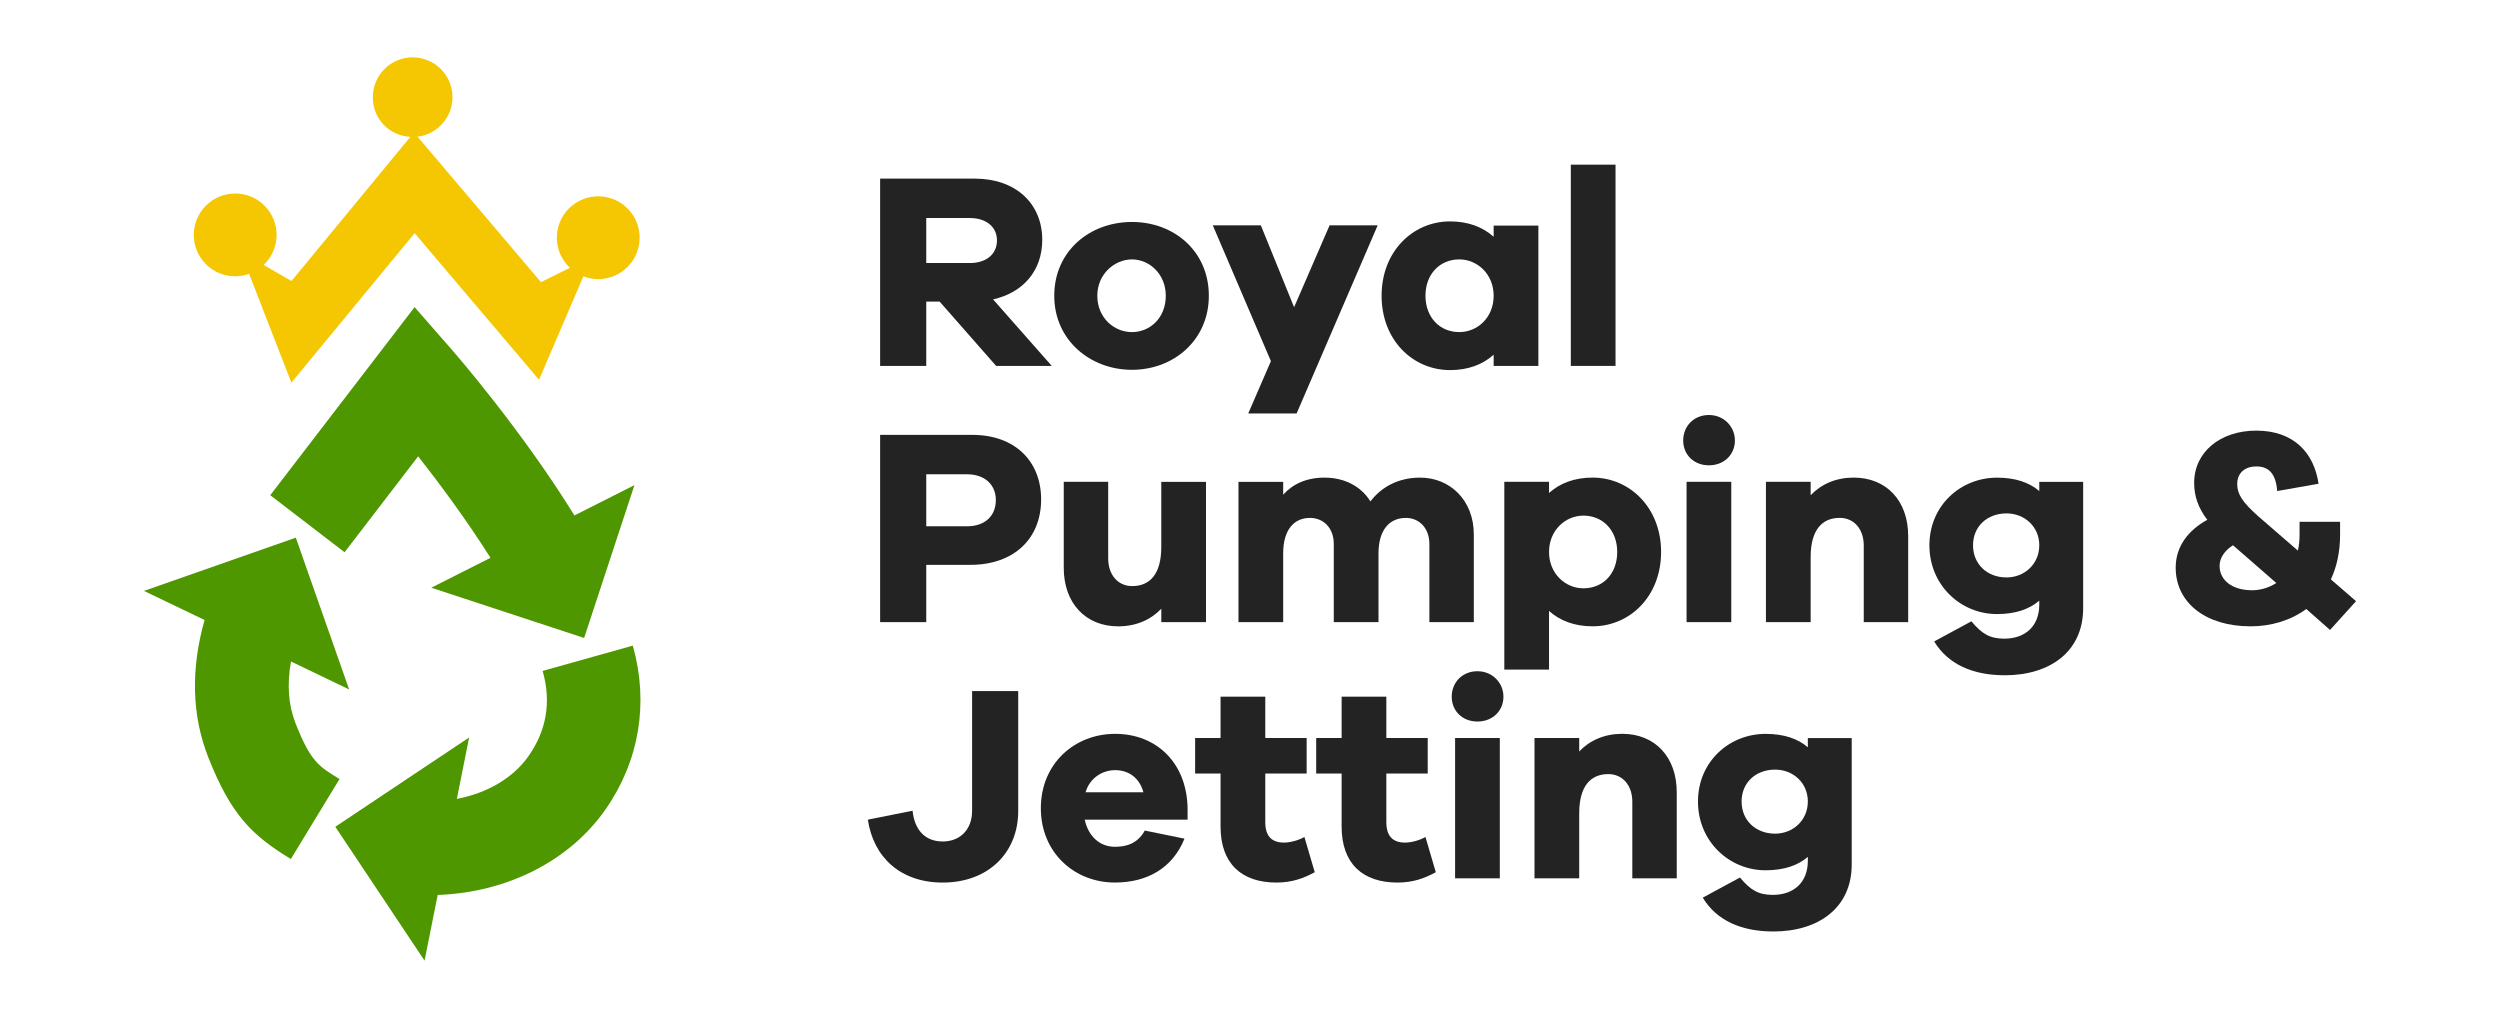
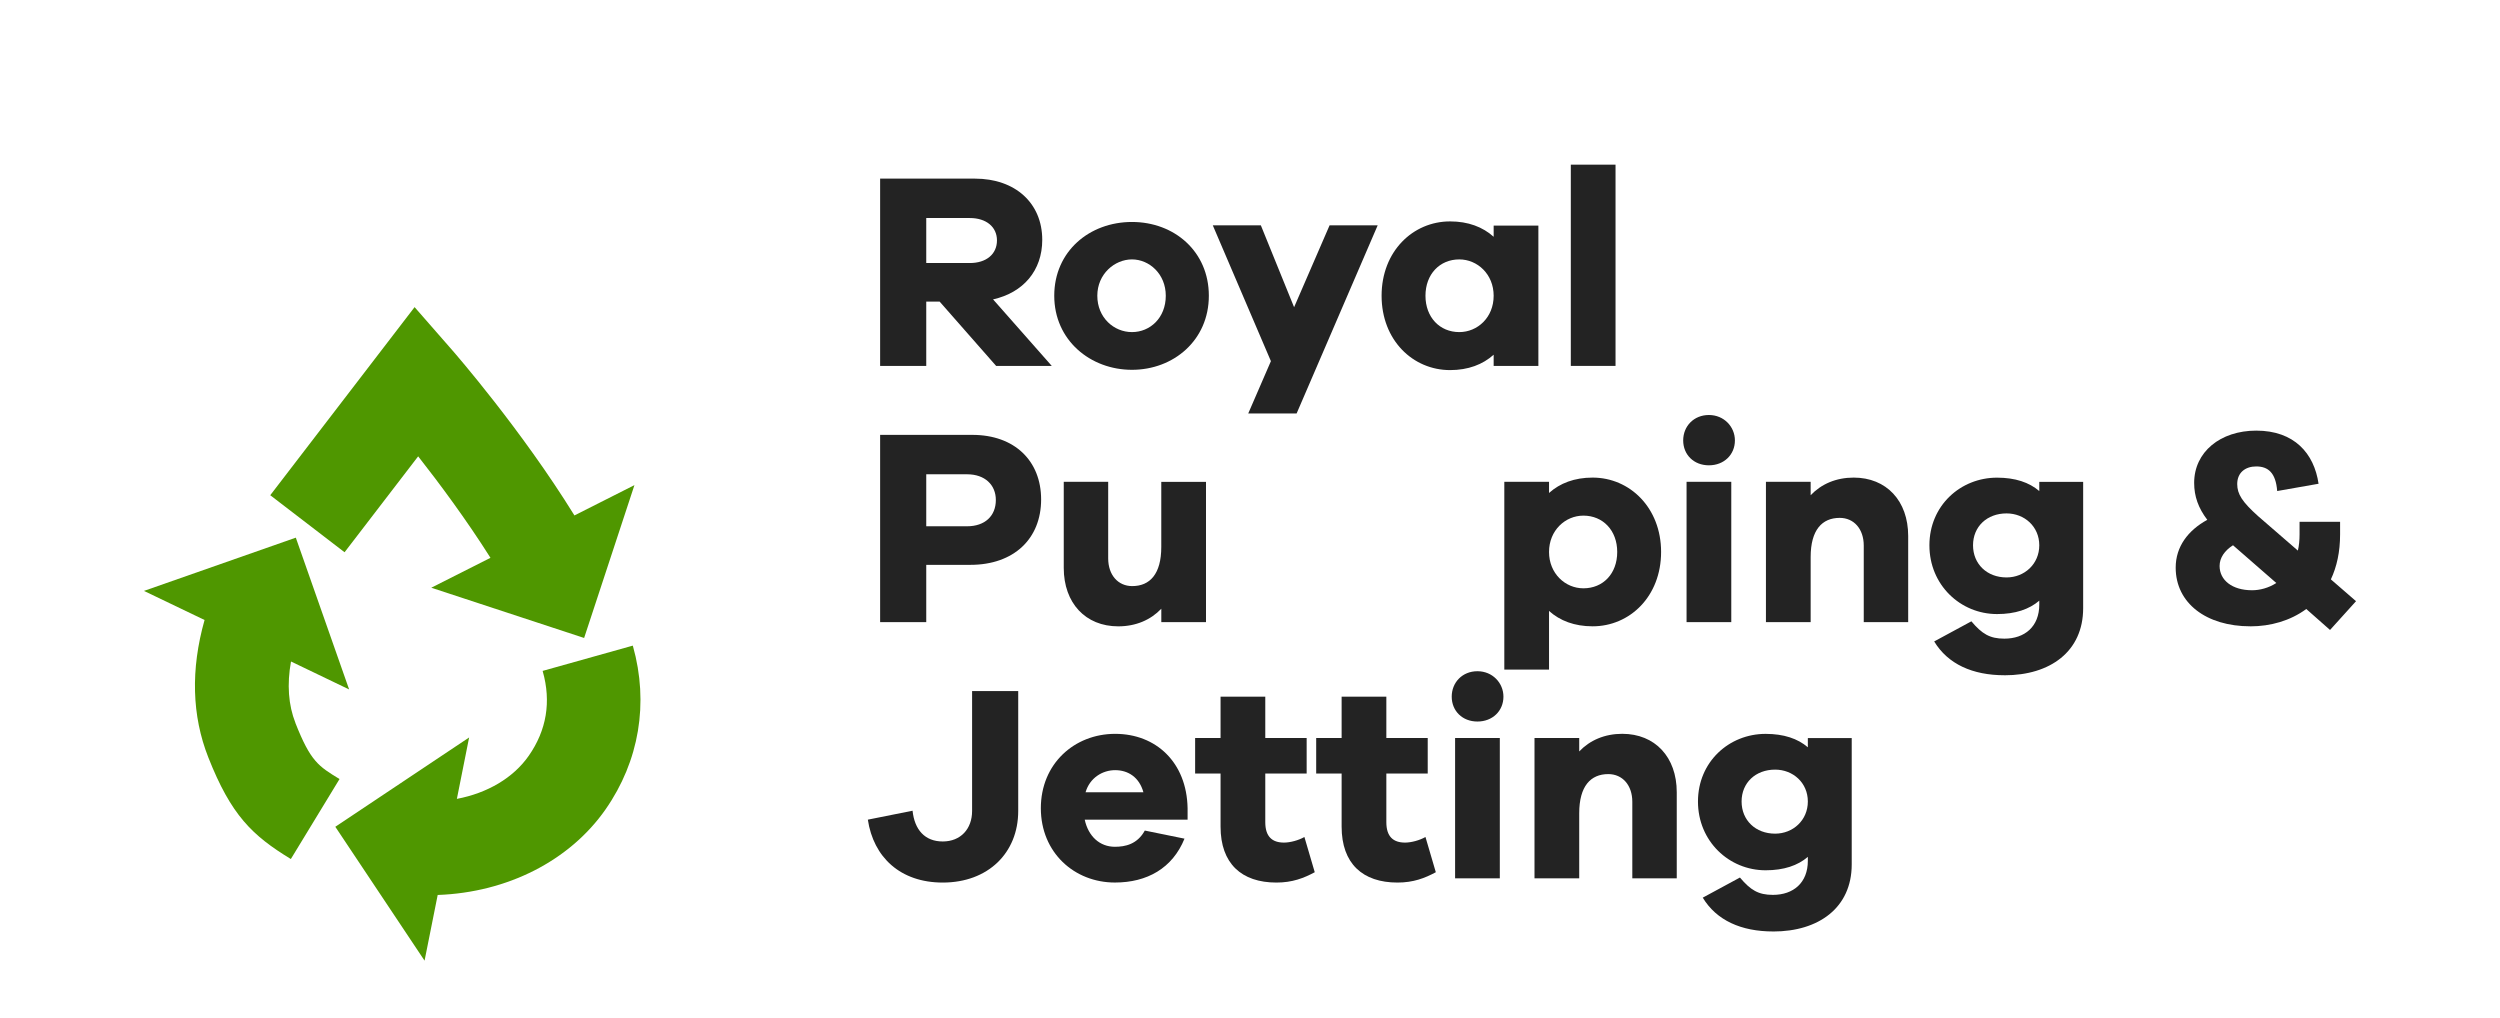
<svg xmlns="http://www.w3.org/2000/svg" id="Capa_1" viewBox="0 0 800 325.74">
  <g>
    <path d="M300.69,96.52h-4.29v20.57h-14.76V57.16h30.32c12.97,0,21.56,7.87,21.56,19.59,0,9.84-6.08,16.9-15.74,19.05l18.78,21.29h-17.8l-18.07-20.57Zm18.34-19.59c0-4.29-3.4-7.16-8.68-7.16h-13.95v14.4h13.95c5.28,0,8.68-2.86,8.68-7.25Z" style="fill:#232323;" />
    <path d="M386.83,94.64c0,14.22-11.27,23.7-24.6,23.7s-24.87-9.48-24.87-23.7,11.27-23.61,24.87-23.61,24.6,9.48,24.6,23.61Zm-13.78,0c0-6.98-5.28-11.63-10.82-11.63s-11.09,4.65-11.09,11.63,5.28,11.63,11.09,11.63,10.82-4.56,10.82-11.63Z" style="fill:#232323;" />
    <path d="M399.44,132.3l7.25-16.73-18.6-43.47h15.38l10.64,26.21,11.36-26.21h15.39l-25.94,60.2h-15.47Z" style="fill:#232323;" />
    <path d="M477.97,117.09v-3.58c-3.49,3.13-8.14,4.92-13.95,4.92-11.9,0-21.91-9.57-21.91-23.79s10.02-23.79,21.91-23.79c5.82,0,10.47,1.79,13.95,4.92v-3.58h14.31v44.9h-14.31Zm0-22.45c0-6.89-5.19-11.63-11-11.63-6.26,0-10.82,4.74-10.82,11.63s4.56,11.63,10.82,11.63c5.81,0,11-4.65,11-11.63Z" style="fill:#232323;" />
    <path d="M502.66,52.69h14.31V117.09h-14.31V52.69Z" style="fill:#232323;" />
    <path d="M333.16,159.82c0,12.61-8.76,20.93-22.63,20.93h-14.13v18.34h-14.76v-59.93h29.52c13.51,0,22,8.32,22,20.66Zm-14.49,.18c0-4.83-3.49-8.23-9.21-8.23h-13.06v16.64h13.06c5.72,0,9.21-3.31,9.21-8.41Z" style="fill:#232323;" />
    <path d="M371.62,199.08v-4.29c-3.4,3.58-8.14,5.64-13.78,5.64-10.46,0-17.44-7.43-17.44-18.7v-27.55h14.22v24.51c0,5.28,3.13,8.86,7.69,8.86,5.64,0,9.3-3.85,9.3-12.52v-20.84h14.31v44.9h-14.31Z" style="fill:#232323;" />
-     <path d="M471.62,171v28.09h-14.22v-25.04c0-5.1-3.31-8.32-7.51-8.32-5.28,0-8.77,3.85-8.77,11.36v22h-14.31v-25.04c0-5.1-3.31-8.32-7.6-8.32-5.19,0-8.59,3.85-8.59,11.36v22h-14.31v-44.9h14.31v4.11c3.04-3.4,7.42-5.46,13.24-5.46,6.26,0,11.63,2.68,14.67,7.6,3.58-4.65,8.95-7.6,15.92-7.6,9.57,0,17.17,7.25,17.17,18.16Z" style="fill:#232323;" />
    <path d="M531.55,176.63c0,14.22-10.02,23.79-21.91,23.79-5.81,0-10.47-1.79-13.95-4.92v18.78h-14.31v-60.11h14.31v3.58c3.49-3.13,8.14-4.92,13.95-4.92,11.9,0,21.91,9.66,21.91,23.79Zm-14.04,0c0-6.89-4.56-11.63-10.82-11.63-5.82,0-11,4.74-11,11.63s5.19,11.63,11,11.63c6.26,0,10.82-4.65,10.82-11.63Z" style="fill:#232323;" />
    <path d="M555.17,140.94c0,4.56-3.49,7.96-8.32,7.96s-8.23-3.4-8.23-7.96,3.4-8.14,8.23-8.14,8.32,3.76,8.32,8.14Zm-15.47,13.24h14.31v44.9h-14.31v-44.9Z" style="fill:#232323;" />
    <path d="M610.62,171.53v27.55h-14.22v-24.51c0-5.28-3.13-8.85-7.69-8.85-5.64,0-9.3,3.85-9.3,12.52v20.84h-14.31v-44.9h14.31v4.29c3.4-3.58,8.14-5.64,13.77-5.64,10.47,0,17.44,7.42,17.44,18.69Z" style="fill:#232323;" />
    <path d="M641.48,216.08c-10.29,0-18.16-3.58-22.54-10.82l11.9-6.44c3.4,4.03,5.9,5.55,10.55,5.55,6.53,0,11.18-3.85,11.18-10.91v-1.25c-3.22,2.77-7.69,4.29-13.51,4.29-11.72,0-21.65-9.3-21.65-22s9.93-21.65,21.65-21.65c5.82,0,10.29,1.52,13.51,4.29v-2.95h14.04v40.43c0,13.86-10.56,21.47-25.14,21.47Zm11.09-41.59c0-5.99-4.74-10.2-10.47-10.2-6.26,0-10.73,4.2-10.73,10.2s4.47,10.29,10.73,10.29c5.72,0,10.47-4.29,10.47-10.29Z" style="fill:#232323;" />
    <path d="M720.1,200.42c-14.13,0-23.88-7.43-23.88-18.78,0-6.71,3.93-11.9,10.11-15.3-2.86-3.76-4.2-7.51-4.2-11.81,0-9.93,8.41-16.73,19.86-16.73,12.16,0,18.52,7.25,19.95,17l-13.24,2.33c-.45-5.81-2.86-7.87-6.71-7.87-3.49,0-6.08,1.97-6.08,5.64,0,3.22,1.61,5.72,6.71,10.29l12.7,11c.36-1.52,.54-3.31,.54-5.19v-4.03h12.97v4.03c0,5.64-1.07,10.38-2.95,14.4l8.05,6.98-8.32,9.21-7.6-6.71c-5.1,3.76-11.45,5.55-17.89,5.55Zm8.32-13.86l-13.86-12.08c-2.68,1.7-4.29,4.03-4.29,6.62,0,4.56,4.03,7.78,10.37,7.78,2.51,0,5.28-.72,7.78-2.32Z" style="fill:#232323;" />
    <path d="M301.68,282.42c-13.6,0-22.18-8.14-23.97-20.13l14.31-2.86c.63,6.08,3.93,9.84,9.66,9.84s9.39-4.02,9.39-9.75v-38.37h14.76v38.37c0,13.42-9.66,22.9-24.15,22.9Z" style="fill:#232323;" />
    <path d="M347.11,262.29c1.16,5.37,4.83,8.68,9.66,8.68,3.31,0,7.16-.81,9.57-5.19l12.7,2.59c-3.85,9.48-11.99,14.04-22.27,14.04-12.97,0-23.7-9.57-23.7-23.79s10.73-23.79,23.79-23.79,22.9,9.12,23.17,23.79v3.67h-32.92Zm.27-8.77h18.51c-1.34-4.83-4.92-7.07-9.03-7.07s-8.14,2.5-9.48,7.07Z" style="fill:#232323;" />
    <path d="M408.47,282.42c-11.18,0-17.89-6.08-17.89-17.89v-17h-8.14v-11.36h8.14v-13.24h14.31v13.24h13.24v11.36h-13.24v15.57c0,4.65,2.24,6.53,5.99,6.53,1.97,0,4.65-.72,6.53-1.79l3.31,11.27c-3.49,1.88-7.16,3.31-12.26,3.31Z" style="fill:#232323;" />
    <path d="M447.21,282.42c-11.18,0-17.89-6.08-17.89-17.89v-17h-8.14v-11.36h8.14v-13.24h14.31v13.24h13.24v11.36h-13.24v15.57c0,4.65,2.24,6.53,5.99,6.53,1.97,0,4.65-.72,6.53-1.79l3.31,11.27c-3.49,1.88-7.16,3.31-12.25,3.31Z" style="fill:#232323;" />
    <path d="M481.1,222.93c0,4.56-3.49,7.96-8.32,7.96s-8.23-3.4-8.23-7.96,3.4-8.14,8.23-8.14,8.32,3.76,8.32,8.14Zm-15.47,13.24h14.31v44.9h-14.31v-44.9Z" style="fill:#232323;" />
    <path d="M536.56,253.52v27.55h-14.22v-24.51c0-5.28-3.13-8.85-7.69-8.85-5.64,0-9.3,3.85-9.3,12.52v20.84h-14.31v-44.9h14.31v4.29c3.4-3.58,8.14-5.64,13.77-5.64,10.47,0,17.44,7.42,17.44,18.69Z" style="fill:#232323;" />
    <path d="M567.42,298.07c-10.29,0-18.16-3.58-22.54-10.82l11.9-6.44c3.4,4.03,5.9,5.55,10.55,5.55,6.53,0,11.18-3.85,11.18-10.91v-1.25c-3.22,2.77-7.69,4.29-13.51,4.29-11.72,0-21.65-9.3-21.65-22s9.93-21.65,21.65-21.65c5.82,0,10.29,1.52,13.51,4.29v-2.95h14.04v40.43c0,13.86-10.56,21.47-25.14,21.47Zm11.09-41.59c0-5.99-4.74-10.2-10.47-10.2-6.26,0-10.73,4.2-10.73,10.2s4.47,10.29,10.73,10.29c5.72,0,10.47-4.29,10.47-10.29Z" style="fill:#232323;" />
  </g>
  <g>
    <g>
      <path d="M133.8,146.01c6.75,8.59,15.4,20.23,23.15,32.49l-18.94,9.57,48.91,16.08,16.1-48.91-19.2,9.7c-17.02-27.52-38.19-51.83-39.11-52.89l-12.04-13.77-46.19,60.19,23.78,18.25,23.55-30.69Z" style="fill:#4f9700;" />
      <path d="M202.54,206.74l-.04-.14-28.86,8.09,.05,.17c2.73,9.72,1.22,18.8-4.49,26.99-4.92,7.05-13.2,11.93-23,13.79l3.92-19.65-42.82,28.58,28.56,42.84,4.2-21.02c22.27-.79,42.25-10.95,53.72-27.39,10.78-15.46,13.89-34.01,8.76-52.25Z" style="fill:#4f9700;" />
      <path d="M94.55,231.37c-2.28-5.78-2.75-12.38-1.43-19.69l18.6,8.94-17.06-48.57-48.59,17.04,19.39,9.31c-4.47,15.83-4.07,30.61,1.2,43.97,7.3,18.51,14.05,24.99,26.41,32.52l15.58-25.6c-6.75-4.11-9.27-5.64-14.11-17.91Z" style="fill:#4f9700;" />
    </g>
-     <path d="M191.44,62.82c-7.32,0-13.25,5.93-13.25,13.25,0,3.8,1.61,7.21,4.17,9.63l-9.24,4.59c-10.6-12.5-33.18-39.08-39.51-46.55,6.3-.77,11.19-6.13,11.19-12.64,0-7.04-5.71-12.75-12.75-12.75s-12.75,5.71-12.75,12.75,5.31,12.32,12,12.71c-6.24,7.57-27.49,33.33-38.02,46.11l-8.91-5.14c2.55-2.41,4.14-5.82,4.14-9.61,0-7.32-5.93-13.25-13.25-13.25s-13.25,5.93-13.25,13.25,5.93,13.25,13.25,13.25c1.57,0,3.07-.29,4.46-.79,4.03,10.39,10.8,27.84,13.52,34.83,5.72-6.94,26.86-32.57,39.45-47.84,12.77,15.05,34.56,40.73,39.8,46.91,0,0,5.05-11.78,5.05-11.78l9.14-21.32c1.48,.57,3.08,.89,4.75,.89,7.32,0,13.25-5.93,13.25-13.25s-5.93-13.25-13.25-13.25Z" style="fill:#f5c703;" />
  </g>
</svg>